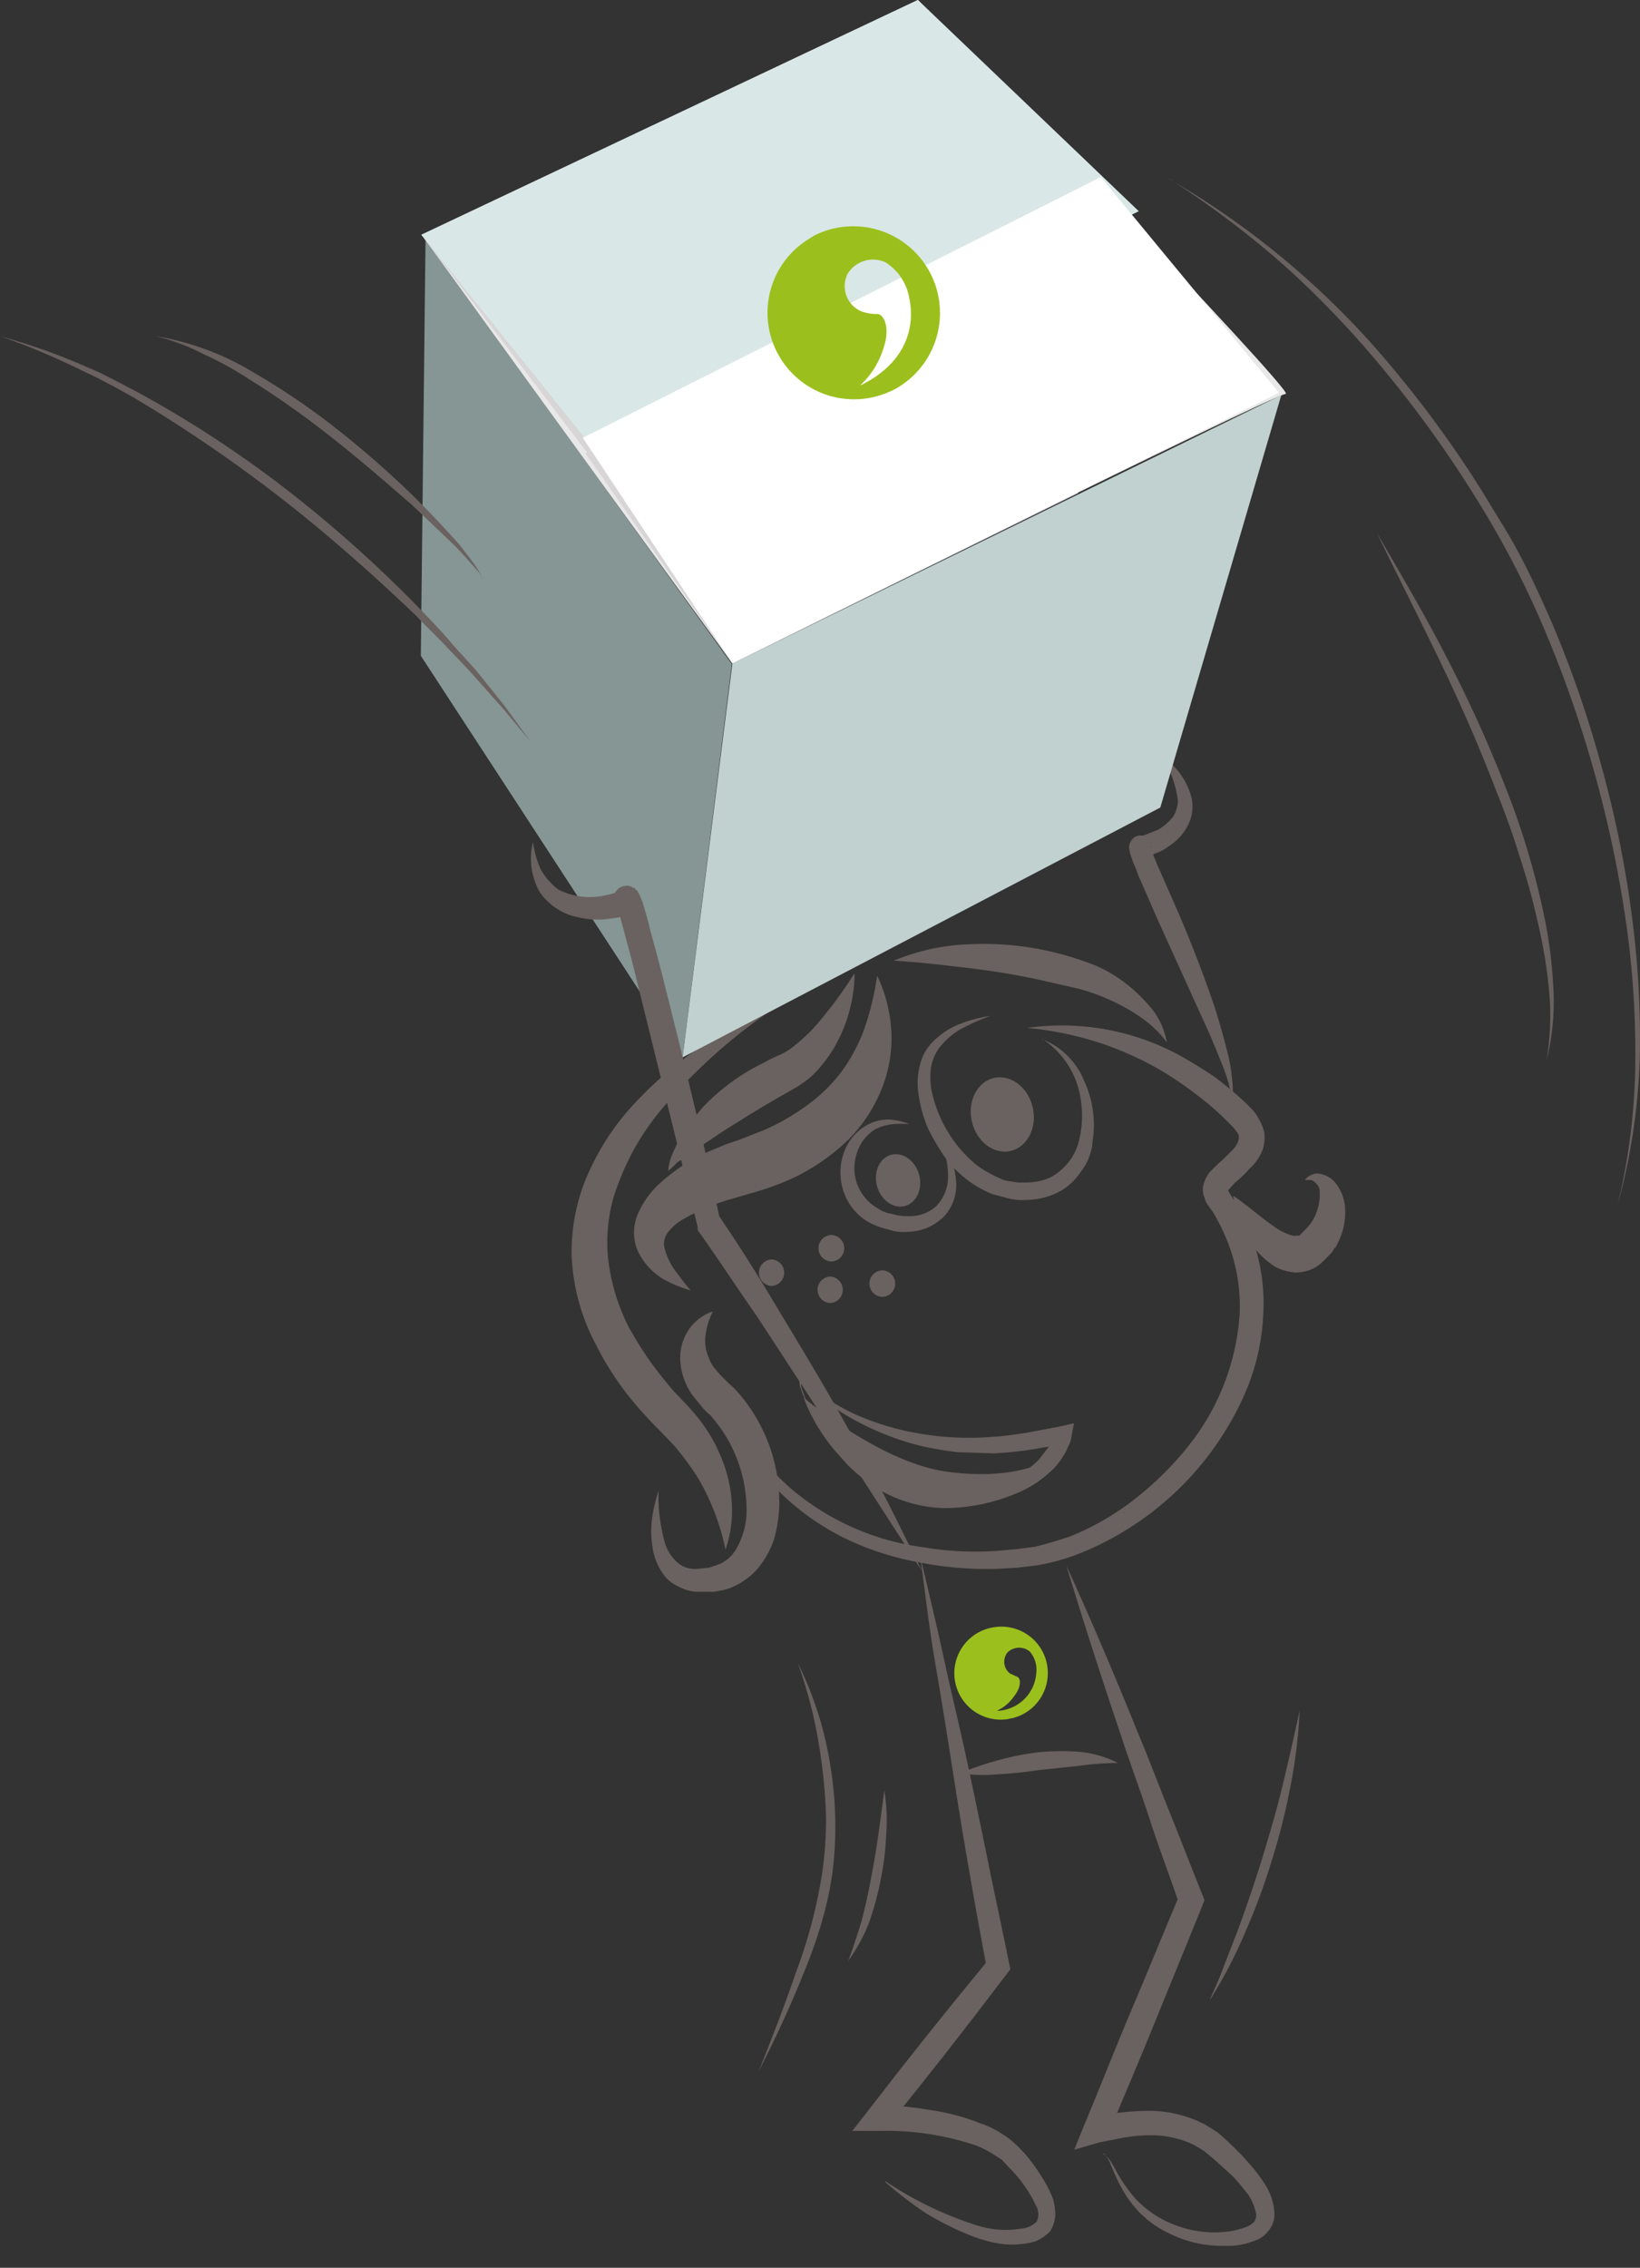
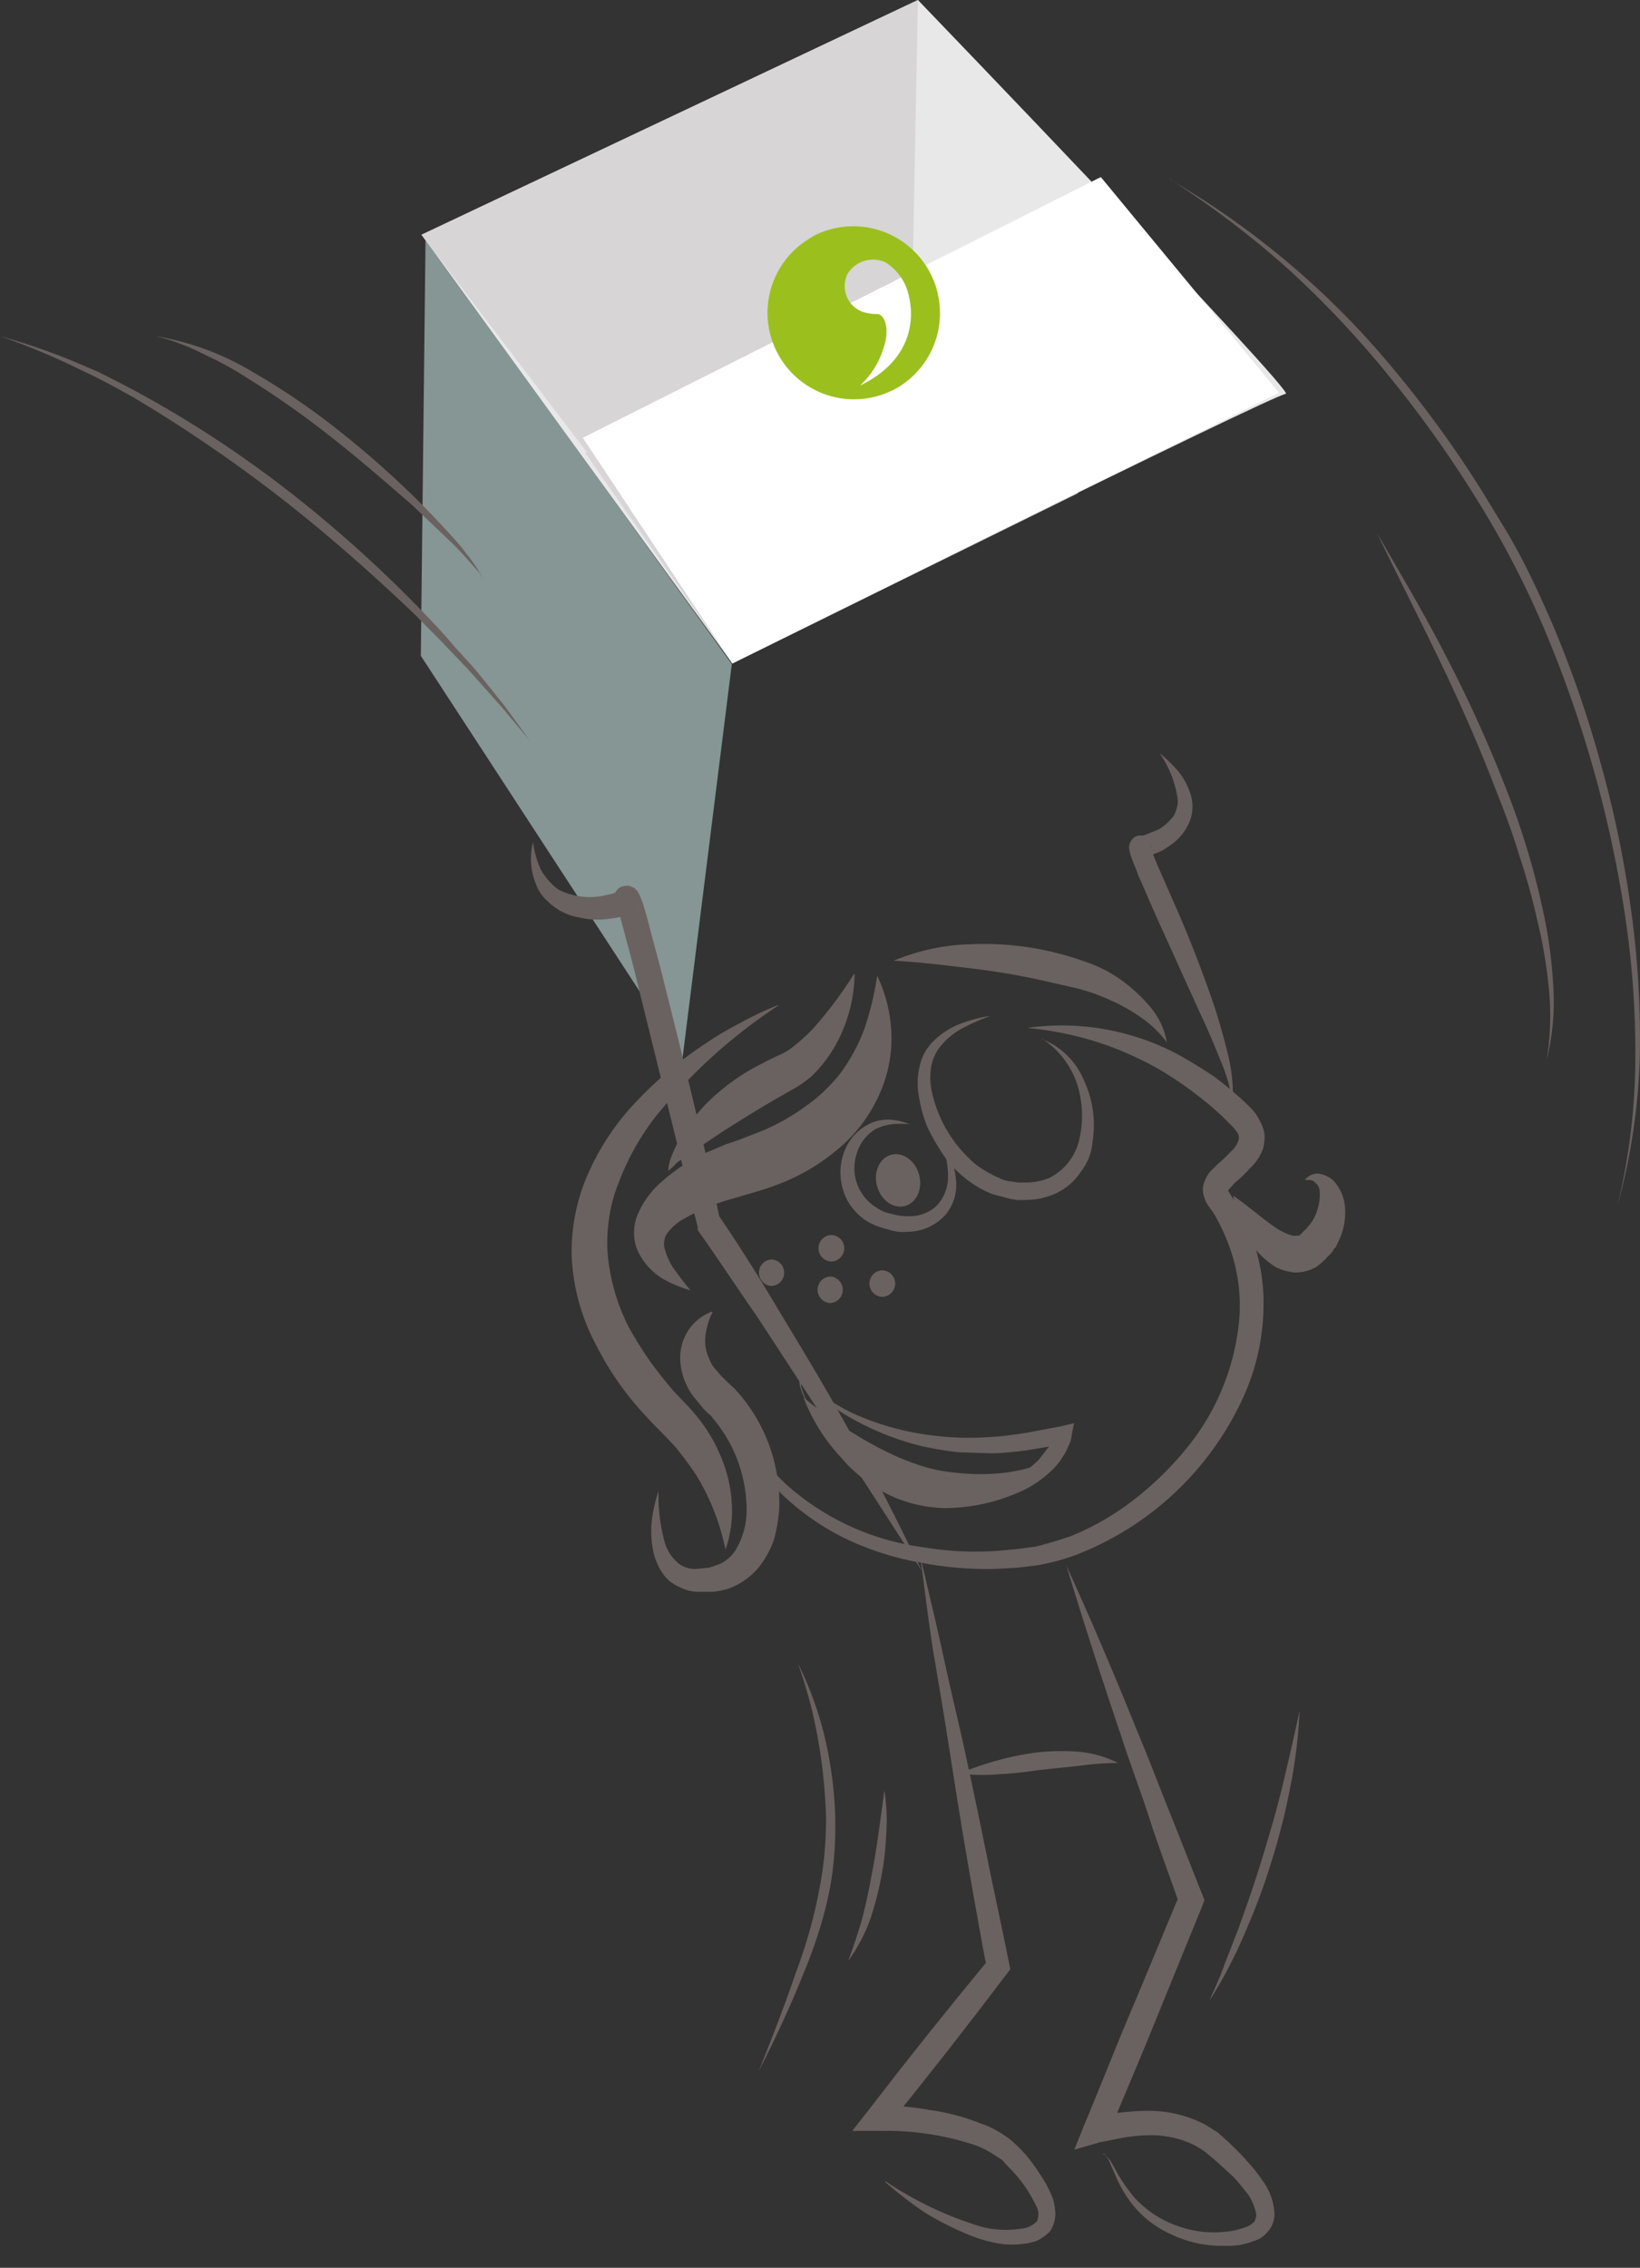
<svg xmlns="http://www.w3.org/2000/svg" width="142.994" height="197.655" viewBox="0 0 142.994 197.655">
  <rect x="0" y="0" width="142.994" height="197.655" fill="#333333" stroke="none" />
  <g id="pack-zen" transform="translate(-4.7 -57.8)">
    <path id="Path_1218" data-name="Path 1218" d="M148.011,138.7l-.411,36.385,22.827,35,4.288-34.279Z" transform="translate(-106.207 -60.127)" fill="#859694" />
    <path id="Path_1219" data-name="Path 1219" d="M147.8,78.265,191.092,57.8s33.047,34.331,32.071,34.331S174.89,115.6,174.89,115.6L147.8,78.239Z" transform="translate(-106.356 0)" fill="#e9e8e8" />
    <path id="Path_1220" data-name="Path 1220" d="M147.8,78.265l15.15,19.9,27.6-12.5.539-27.86Z" transform="translate(-106.356 0)" fill="#d7d5d5" />
    <path id="Path_1221" data-name="Path 1221" d="M231.671,167.1,203.4,178.5l12.839,18.359,30.145-14.842Z" transform="translate(-147.679 -81.235)" fill="#d7d5d5" />
-     <path id="Path_1222" data-name="Path 1222" d="M191.092,57.8,210.35,76.211,164.182,98.627,147.8,78.265Z" transform="translate(-106.356 0)" fill="#d9e7e7" />
    <path id="Path_1223" data-name="Path 1223" d="M369.984,640.5a.283.283,0,0,1,.257.154c.1.051.154.154.205.205a1.843,1.843,0,0,1,.359.514c.205.308.359.642.565,1a15.093,15.093,0,0,0,1.31,1.849,9.025,9.025,0,0,0,3.621,2.465,9.313,9.313,0,0,0,4.262.591,6.691,6.691,0,0,0,2-.462,1.649,1.649,0,0,0,.642-.462,1.348,1.348,0,0,0,.154-.591,4.761,4.761,0,0,0-.693-1.72c-.462-.565-.9-1.156-1.412-1.669l-1.618-1.464-.847-.693-.847-.514a8.7,8.7,0,0,0-4.031-.847,14.62,14.62,0,0,0-2.106.205l-2.106.411-2.208.642.847-2.106c1.412-3.364,2.722-6.727,4.134-10.066,1.412-3.312,2.773-6.676,4.185-10.014v.8c-.847-2.465-1.772-4.879-2.568-7.344s-1.72-4.879-2.516-7.344c-1.669-4.93-3.261-9.86-4.776-14.842,2.157,4.725,4.185,9.5,6.137,14.328,1,2.362,1.9,4.776,2.876,7.19s1.9,4.827,2.876,7.241l.154.411-.154.411-4.083,10.014c-1.361,3.364-2.773,6.676-4.185,10.014l-1.31-1.464a10.014,10.014,0,0,1,2.414-.462,19.853,19.853,0,0,1,2.465-.154,10.6,10.6,0,0,1,4.93,1.207l1.1.693.9.8c.565.565,1.156,1.1,1.669,1.72a14.146,14.146,0,0,1,1.515,1.951,5.276,5.276,0,0,1,.847,2.619,2.3,2.3,0,0,1-.565,1.515,2.4,2.4,0,0,1-1.258.847,6.035,6.035,0,0,1-2.516.411,10.155,10.155,0,0,1-4.673-1,8.94,8.94,0,0,1-3.672-3,11.643,11.643,0,0,1-1.155-2.054l-.462-1.053a1.607,1.607,0,0,0-.257-.514l-.154-.257a.282.282,0,0,0-.257-.154Z" transform="translate(-269.122 -394.95)" fill="#6a6260" />
    <path id="Path_1224" data-name="Path 1224" d="M244.854,434.855a24.491,24.491,0,0,0,6.984,11.118,22.3,22.3,0,0,0,11.76,5.29,27.516,27.516,0,0,0,6.5.308l1.669-.154,1.566-.205c1.053-.257,2.054-.565,3.056-.9a23.132,23.132,0,0,0,5.572-3.21,27.885,27.885,0,0,0,4.571-4.468,20.61,20.61,0,0,0,4.622-11.606,15.092,15.092,0,0,0-.95-6.137,16.734,16.734,0,0,0-1.361-2.825l-.462-.642-.154-.257-.154-.411a2.015,2.015,0,0,1-.1-.95,3.159,3.159,0,0,1,.591-1.258l.693-.693a11.742,11.742,0,0,0,1.156-1.1,2.161,2.161,0,0,0,.642-.95.8.8,0,0,0-.1-.693l-.359-.462-.565-.565a23.626,23.626,0,0,0-2.414-2.106,30.185,30.185,0,0,0-2.619-1.849,23.6,23.6,0,0,0-2.876-1.566,27.772,27.772,0,0,0-2.979-1.207,29.243,29.243,0,0,0-6.5-1.361,21.522,21.522,0,0,1,13.327,2.414c1,.565,1.952,1.155,2.927,1.8a32.554,32.554,0,0,1,2.722,2.26l.591.591a3.8,3.8,0,0,1,.642.9,4.533,4.533,0,0,1,.462,1.155,4.069,4.069,0,0,1-.1,1.361,4.288,4.288,0,0,1-1.207,1.8,9.261,9.261,0,0,1-1.258,1.207l-.462.514c-.154.154-.154.257-.154.205v-.154h0v.1l.462.745a16.446,16.446,0,0,1,1.566,3.158,16.84,16.84,0,0,1,1.053,7.036,19.55,19.55,0,0,1-1.618,6.83,26.5,26.5,0,0,1-14.739,14.02,19.124,19.124,0,0,1-3.364.9l-1.72.205-1.72.1a30.438,30.438,0,0,1-6.83-.565,25.3,25.3,0,0,1-6.5-2.106,21.963,21.963,0,0,1-9.655-9.347,29.559,29.559,0,0,1-2.362-6.291Z" transform="translate(-178.374 -258.604)" fill="#6a6260" />
    <path id="Path_1225" data-name="Path 1225" d="M296.146,438.232a7.976,7.976,0,0,0-1.566,0,4.473,4.473,0,0,0-1.412.411A3.7,3.7,0,0,0,291.5,440.8a4.015,4.015,0,0,0,1.772,4.725,2.976,2.976,0,0,0,1.258.514,4.481,4.481,0,0,0,1.412.205,3.448,3.448,0,0,0,2.465-.847,3.621,3.621,0,0,0,1.053-2.516,6.368,6.368,0,0,0-.642-2.979,5.023,5.023,0,0,1,1.31,2.979,4.06,4.06,0,0,1-.9,3.261,4.5,4.5,0,0,1-3.261,1.464,3.949,3.949,0,0,1-1.72-.205,6.368,6.368,0,0,1-1.72-.642,4.852,4.852,0,0,1-2.208-2.773,5.175,5.175,0,0,1,.154-3.518,4.377,4.377,0,0,1,2.465-2.414,3.746,3.746,0,0,1,1.669-.205,5.423,5.423,0,0,1,1.566.411Z" transform="translate(-212.102 -282.446)" fill="#6a6260" />
    <ellipse id="Ellipse_53" data-name="Ellipse 53" cx="1.9" cy="2.311" rx="1.9" ry="2.311" transform="matrix(0.965, -0.262, 0.262, 0.965, 80.565, 158.949)" fill="#6a6260" />
    <path id="Path_1226" data-name="Path 1226" d="M278.4,530.307a22.072,22.072,0,0,1-1.412-2.362l-.591-1.258-.205-.642a1.817,1.817,0,0,1,0-.745h.1a16.63,16.63,0,0,0,5.033,3.364,23.564,23.564,0,0,0,5.777,1.618,25.5,25.5,0,0,0,5.931.205c1-.051,1.951-.205,2.979-.359l2.979-.565,1.1-.257-.205,1.053a2.336,2.336,0,0,1-.308.976,3.314,3.314,0,0,1-.411.8,5.587,5.587,0,0,1-1.1,1.361,9.608,9.608,0,0,1-2.825,1.849,16.849,16.849,0,0,1-3.107,1,17.138,17.138,0,0,1-3.261.359,11.852,11.852,0,0,1-6.086-1.8,14.251,14.251,0,0,1-2.465-2,18.425,18.425,0,0,1-1.9-2.568Zm0,0a12.548,12.548,0,0,0,4.468,4.365,9.736,9.736,0,0,0,2.927,1.053,10.235,10.235,0,0,0,3.056.154,16.809,16.809,0,0,0,3-.591,17.369,17.369,0,0,0,2.825-1.1,9.6,9.6,0,0,0,2.362-1.72l.847-1.1.308-.591c.051-.1.051-.257.1-.359.051-.051.051-.205.051-.257l.95.847-1.566.359-1.515.257c-1.053.154-2.054.257-3.107.308l-3.107-.1a30.146,30.146,0,0,1-3.107-.514,24.2,24.2,0,0,1-5.777-2.208,19.636,19.636,0,0,1-4.93-3.723h.154c-.1.154-.051.411-.051.591a3.093,3.093,0,0,0,.205.693,9.355,9.355,0,0,0,.565,1.258,21.629,21.629,0,0,0,1.361,2.362Z" transform="translate(-201.748 -347.458)" fill="#6a6260" />
    <path id="Path_1227" data-name="Path 1227" d="M231.182,503.026a6.226,6.226,0,0,0-.642,2.208,3.607,3.607,0,0,0,.308,1.8,3.314,3.314,0,0,0,.411.8l.591.693.693.693.514.462.462.514a14.588,14.588,0,0,1,3.466,9.911,12.776,12.776,0,0,1-.462,2.773,8.131,8.131,0,0,1-1.412,2.516,6.211,6.211,0,0,1-2.465,1.72,6.732,6.732,0,0,1-1.464.308H229.77a3.679,3.679,0,0,1-1.464-.411,3.423,3.423,0,0,1-1.258-.9,5.309,5.309,0,0,1-1.1-2.516,8.613,8.613,0,0,1-.051-2.568,13.68,13.68,0,0,1,.565-2.414,15.172,15.172,0,0,0,.591,4.673,3.928,3.928,0,0,0,1.155,1.669,2.369,2.369,0,0,0,1.669.462l1-.1.9-.308a3.293,3.293,0,0,0,1.361-1.155,6.726,6.726,0,0,0,1-3.775,12.419,12.419,0,0,0-2.979-7.832,1.2,1.2,0,0,0-.359-.36l-.411-.411-.9-1.1a5.71,5.71,0,0,1-1.1-2.773,4.38,4.38,0,0,1,.642-2.927A4.191,4.191,0,0,1,231.131,503Z" transform="translate(-164.343 -330.884)" fill="#6a6260" />
    <path id="Path_1228" data-name="Path 1228" d="M423.5,458.052c1.31.9,2.362,1.849,3.466,2.619a5.335,5.335,0,0,0,1.515.8c.205.051.359.1.462.051h.308l.1-.1.257-.257.308-.308.257-.308a4.033,4.033,0,0,0,.693-1.412,4.078,4.078,0,0,0,.154-1.566.951.951,0,0,0-.359-.642l-.154-.154-.257-.1h-.514a1.412,1.412,0,0,1,1.155-.565,2.41,2.41,0,0,1,1.361.642,3.921,3.921,0,0,1,1,2.619,5.712,5.712,0,0,1-.591,2.67c-.385.822-.205.411-.359.591a2.28,2.28,0,0,1-.411.565c-.205.154-.308.359-.514.514a4.769,4.769,0,0,1-.693.565,3.675,3.675,0,0,1-1.8.462,4.764,4.764,0,0,1-1.669-.462,7.118,7.118,0,0,1-1.951-1.772,9.818,9.818,0,0,1-1.772-4.468Z" transform="translate(-311.263 -296.027)" fill="#6a6260" />
    <path id="Path_1229" data-name="Path 1229" d="M297,640.636a31,31,0,0,0,7.755,3.775,8.281,8.281,0,0,0,4.031.359,2.135,2.135,0,0,0,1.412-.642,1.525,1.525,0,0,0-.1-1.412,11.594,11.594,0,0,0-2.311-3.261l-.642-.693-.8-.514a7.677,7.677,0,0,0-1.8-.847,24.7,24.7,0,0,0-8.14-1.155H294.1l1.412-1.8,2.568-3.312,2.619-3.312,2.67-3.312,2.67-3.261-.205.847c-.565-2.979-1.1-5.983-1.618-8.961s-1-5.983-1.464-8.962-.95-5.983-1.464-8.961-.847-6.034-1.258-9.013c.693,2.927,1.412,5.88,2.054,8.859s1.361,5.88,2,8.859,1.258,5.931,1.849,8.859,1.258,5.932,1.849,8.91l.1.462-.308.411-2.568,3.364-2.568,3.312-2.619,3.312-2.619,3.261-.9-1.8a26.9,26.9,0,0,1,4.519.411,18.652,18.652,0,0,1,4.417,1.156,8.084,8.084,0,0,1,2.106,1.053,5.276,5.276,0,0,1,.95.745c.308.257.591.591.847.847a16.577,16.577,0,0,1,1.361,1.849,10.263,10.263,0,0,1,1.1,2.106,5.37,5.37,0,0,1,.205,1.31,2.888,2.888,0,0,1-.462,1.515,3.95,3.95,0,0,1-1.207.847,5.479,5.479,0,0,1-1.258.257,7,7,0,0,1-2.311-.1,12.287,12.287,0,0,1-2.157-.642,26.238,26.238,0,0,1-3.98-2,34.567,34.567,0,0,1-3.466-2.67Z" transform="translate(-215.089 -392.72)" fill="#6a6260" />
    <path id="Path_1230" data-name="Path 1230" d="M311.674,555.415a.644.644,0,0,0,.8.462.148.148,0,0,0,.1-.051.676.676,0,0,0,.359-.9.715.715,0,0,0-.847-.411.05.05,0,0,0-.051.051.623.623,0,0,0-.411.745C311.623,555.364,311.674,555.364,311.674,555.415Z" transform="translate(-228.093 -369.151)" fill="#fff" />
-     <path id="Path_1231" data-name="Path 1231" d="M312.978,556.728h.308a.672.672,0,0,1-.8-.154.451.451,0,0,1-.051-.359.2.2,0,0,1,.257-.154h0a.221.221,0,0,1,.205.205c0,.1,0,.051-.051.1a.148.148,0,0,0-.051.1c-.051.1,0,.205.205.257Z" transform="translate(-228.703 -370.31)" fill="#6bab37" />
    <path id="Path_1232" data-name="Path 1232" d="M344.366,653.214a26.243,26.243,0,0,0-3.466.257l-3.415.359c-1.1.154-2.26.308-3.415.359a16.594,16.594,0,0,1-3.569-.051,26,26,0,0,1,3.364-1.155,23.666,23.666,0,0,1,3.466-.693,20.72,20.72,0,0,1,3.569-.051,9.478,9.478,0,0,1,3.466,1Z" transform="translate(-242.143 -441.76)" fill="#6a6260" />
    <path id="Path_1233" data-name="Path 1233" d="M327.129,404.629a6.523,6.523,0,0,1,3.672,3.621,9.139,9.139,0,0,1,.745,5.29,4.826,4.826,0,0,1-1,2.619,5.306,5.306,0,0,1-2.157,1.9,6.558,6.558,0,0,1-2.824.591,4,4,0,0,1-1.412-.154l-1.361-.359a9.591,9.591,0,0,1-4.262-3.415,21.637,21.637,0,0,1-1.361-2.362,11.72,11.72,0,0,1-.745-2.619,6.327,6.327,0,0,1,.051-2.773,4.328,4.328,0,0,1,1.412-2.362,6.73,6.73,0,0,1,2.26-1.361,12.065,12.065,0,0,1,2.516-.642,18.461,18.461,0,0,0-2.311,1,6.25,6.25,0,0,0-1.952,1.515,3.984,3.984,0,0,0-.95,2.054,6.068,6.068,0,0,0,.154,2.362,11.446,11.446,0,0,0,3.775,6.034,9.679,9.679,0,0,0,2,1.155,2.471,2.471,0,0,0,1.053.308l.591.1h.565a5.443,5.443,0,0,0,2.208-.411,4.974,4.974,0,0,0,2.619-3.466,9.071,9.071,0,0,0-.257-4.827,7.65,7.65,0,0,0-3-3.826Z" transform="translate(-231.582 -256.264)" fill="#6a6260" />
-     <ellipse id="Ellipse_54" data-name="Ellipse 54" cx="2.722" cy="3.261" rx="2.722" ry="3.261" transform="matrix(0.976, -0.22, 0.22, 0.976, 88.717, 152.35)" fill="#6a6260" />
    <path id="Path_1234" data-name="Path 1234" d="M298.681,537.746s-2.825,1.72-8.653.9S277.6,532.2,277.6,532.2s2.876,8.859,12.325,9.4a9.935,9.935,0,0,0,8.756-3.877Z" transform="translate(-202.826 -352.586)" fill="#6a6260" />
    <path id="Path_1235" data-name="Path 1235" d="M304.3,493.5" transform="translate(-222.67 -323.823)" fill="#6a6260" />
    <path id="Path_1236" data-name="Path 1236" d="M301.067,491.311a1.156,1.156,0,0,0,0-2.311A1.156,1.156,0,0,0,301.067,491.311Z" transform="translate(-219.437 -320.479)" fill="#6a6260" />
    <path id="Path_1237" data-name="Path 1237" d="M287,481.5" transform="translate(-209.812 -314.904)" fill="#6a6260" />
    <path id="Path_1238" data-name="Path 1238" d="M283.767,479.311a1.156,1.156,0,0,0,0-2.311A1.156,1.156,0,0,0,283.767,479.311Z" transform="translate(-206.579 -311.56)" fill="#6a6260" />
    <path id="Path_1239" data-name="Path 1239" d="M286.6,495.6" transform="translate(-209.515 -325.384)" fill="#6a6260" />
    <path id="Path_1240" data-name="Path 1240" d="M283.367,493.411a1.157,1.157,0,0,0,0-2.311A1.157,1.157,0,0,0,283.367,493.411Z" transform="translate(-206.282 -322.039)" fill="#6a6260" />
    <path id="Path_1241" data-name="Path 1241" d="M266.7,489.8" transform="translate(-194.725 -321.073)" fill="#6a6260" />
    <path id="Path_1242" data-name="Path 1242" d="M263.467,487.611a1.157,1.157,0,0,0,0-2.311A1.157,1.157,0,0,0,263.467,487.611Z" transform="translate(-191.492 -317.729)" fill="#6a6260" />
    <path id="Path_1243" data-name="Path 1243" d="M241.2,389.151a12.95,12.95,0,0,1,1.207,5.084,11.865,11.865,0,0,1-1.155,5.392,13,13,0,0,1-3.466,4.519,17.916,17.916,0,0,1-4.673,2.876,25.467,25.467,0,0,1-2.568.9l-2.208.642a18.126,18.126,0,0,0-3.98,1.669,4.385,4.385,0,0,0-1.31,1.053,1.652,1.652,0,0,0-.462,1.361,5.643,5.643,0,0,0,.8,1.9c.462.642.95,1.31,1.515,1.952a11.124,11.124,0,0,1-2.414-1,5.687,5.687,0,0,1-2-2.054,3.74,3.74,0,0,1-.514-1.669,4.135,4.135,0,0,1,.257-1.772,7.784,7.784,0,0,1,1.8-2.67,16.751,16.751,0,0,1,2.26-1.772,13.448,13.448,0,0,1,2.414-1.258l1.207-.514,1.207-.411,2.054-.8a19.019,19.019,0,0,0,3.723-2.106,14.31,14.31,0,0,0,3-2.824,15.435,15.435,0,0,0,2.106-3.826,25.374,25.374,0,0,0,1.155-4.725Z" transform="translate(-159.978 -246.231)" fill="#6a6260" />
    <path id="Path_1244" data-name="Path 1244" d="M247.854,388.426a13.215,13.215,0,0,1-1.669,6.188,11.735,11.735,0,0,1-2.054,2.67,9.58,9.58,0,0,1-1.464,1.053l-1.31.745c-1.669.95-3.261,1.952-4.93,3l-2.414,1.618-1.258.9a1.485,1.485,0,0,0-.591.462l-.565.514a4.168,4.168,0,0,1,.411-1.566c.205-.514.462-1,.693-1.464a24.115,24.115,0,0,1,1.951-2.568,18.439,18.439,0,0,1,5.135-3.775l.693-.359.642-.308a5.689,5.689,0,0,0,1.1-.591,16.465,16.465,0,0,0,2-1.772A36.115,36.115,0,0,0,247.8,388.4Z" transform="translate(-168.638 -245.71)" fill="#6a6260" />
    <path id="Path_1245" data-name="Path 1245" d="M216.791,399.026a47.1,47.1,0,0,0-10.553,9.5,21.86,21.86,0,0,0-3.364,5.932,13.029,13.029,0,0,0-.847,3.158,13.874,13.874,0,0,0-.1,3.261,17.489,17.489,0,0,0,1.849,6.24c.565,1,1.155,1.951,1.8,2.876.642.9,1.361,1.8,2.106,2.67l1.207,1.258c.411.462.847.95,1.258,1.515a14.957,14.957,0,0,1,1.053,1.669,15.953,15.953,0,0,1,.8,1.8,12.054,12.054,0,0,1,.745,3.826,10.26,10.26,0,0,1-.565,3.723,20.186,20.186,0,0,0-2.516-6.445,27.719,27.719,0,0,0-1.951-2.619l-1.155-1.207c-.462-.462-.9-.9-1.31-1.361a26.244,26.244,0,0,1-4.365-6.24,18.076,18.076,0,0,1-2.106-7.549,16.713,16.713,0,0,1,1.566-7.652,21.719,21.719,0,0,1,4.314-6.24,33.2,33.2,0,0,1,5.675-4.725,27.487,27.487,0,0,1,3.107-1.849A28,28,0,0,1,216.74,399Z" transform="translate(-144.225 -253.589)" fill="#6a6260" />
    <path id="Path_1246" data-name="Path 1246" d="M308.4,379.635a18.757,18.757,0,0,1,6.6-1.412,26.118,26.118,0,0,1,10.014,1.515,11.778,11.778,0,0,1,3.107,1.566,13.963,13.963,0,0,1,2.568,2.362,6.453,6.453,0,0,1,1.464,3.107,9.45,9.45,0,0,0-2.311-2.208,15.665,15.665,0,0,0-2.722-1.515,16.5,16.5,0,0,0-2.876-1l-3.056-.693c-2.054-.462-4.185-.8-6.291-1.053s-4.262-.514-6.5-.642Z" transform="translate(-225.717 -238.126)" fill="#6a6260" />
-     <path id="Path_1247" data-name="Path 1247" d="M334.039,617.924a4.046,4.046,0,0,0-1.541-7.934h0A4.049,4.049,0,1,0,333.68,618,1.793,1.793,0,0,1,334.039,617.924Zm-1.31-.668A3.66,3.66,0,0,0,334.193,616c.642-.822.565-1.541.282-1.669l-.668-.308a1.3,1.3,0,0,1-.205-1.823,1.456,1.456,0,0,1,1.951-.077,2.415,2.415,0,0,1,.565,1.823,3.542,3.542,0,0,1-3.364,3.338h0Z" transform="translate(-241.06 -410.373)" fill="#9bc01d" />
    <path id="Path_1248" data-name="Path 1248" d="M396.716,344.11c.308-.205.257-.642.205-.95a7.613,7.613,0,0,0-.205-1.053,17.7,17.7,0,0,0-.745-2.054c-.514-1.31-1.1-2.67-1.72-3.98l-3.621-7.986c-.591-1.31-1.156-2.67-1.772-4.031a8.916,8.916,0,0,0-.411-1.053l-.205-.565-.1-.308a.309.309,0,0,0-.051-.205v-.154a.327.327,0,0,1,0-.308.309.309,0,0,1,.051-.205,1.119,1.119,0,0,1,.257-.411.939.939,0,0,1,.591-.257h.308l.411-.154.9-.359a4.716,4.716,0,0,0,1.31-1.155,2.552,2.552,0,0,0,.308-.745,1.786,1.786,0,0,0,.051-.9,9.241,9.241,0,0,0-1.566-3.877,13.292,13.292,0,0,1,1.618,1.566,6.117,6.117,0,0,1,1.1,2.054,3.571,3.571,0,0,1-.205,2.619,4.716,4.716,0,0,1-1.72,1.9,3.829,3.829,0,0,1-1.1.591l-.591.257-.359.1h-.359a1.343,1.343,0,0,0,.591-.257.828.828,0,0,0,.205-.359.309.309,0,0,0,.051-.205c.051-.154,0-.154,0-.205h0v.308l.205.462.411,1,1.772,4.031c1.156,2.67,2.208,5.418,3.158,8.191.462,1.412.847,2.825,1.207,4.262a15.236,15.236,0,0,1,.359,2.208,8.7,8.7,0,0,1,.051,1.155l-.154.565a.706.706,0,0,1-.257.411Z" transform="translate(-284.915 -189.968)" fill="#6a6260" />
    <path id="Path_1249" data-name="Path 1249" d="M219.4,407.714l-9.757-15.124-4.93-7.549c-1.72-2.465-3.364-4.981-5.084-7.4l-.1-.154v-.257l-4.93-19.951c-.411-1.669-.8-3.312-1.258-4.93-.205-.847-.462-1.669-.642-2.465a1.823,1.823,0,0,0-.205-.462h.051c.051,0,.051.051.1.1s.051,0,.1.1l.205.1a1.462,1.462,0,0,0,.642.1,1.538,1.538,0,0,0,.514-.205,2.233,2.233,0,0,0,.308-.359h-.051v.154l-.154.1-.205.205-.462.257a5.417,5.417,0,0,1-1.515.359,7.057,7.057,0,0,1-2.927-.1,5.066,5.066,0,0,1-2.619-1.361,3.808,3.808,0,0,1-.9-1.156,7.1,7.1,0,0,1-.462-1.361,5.859,5.859,0,0,1,.051-2.67,8.439,8.439,0,0,0,.693,2.414,5.682,5.682,0,0,0,1.515,1.72,6.052,6.052,0,0,0,4.262.462,2.949,2.949,0,0,0,.95-.308h0v.1h-.257a2.236,2.236,0,0,1,.308-.359,1.077,1.077,0,0,1,.565-.205.754.754,0,0,1,.591.1l.257.1.1.154.154.1v.1l.1.1h0l.308.745c.257.847.514,1.72.693,2.516.462,1.669.9,3.312,1.31,4.981.847,3.364,1.669,6.676,2.465,10.014.8,3.312,1.566,6.676,2.26,10.066l-.154-.359c1.72,2.516,3.312,5.033,4.879,7.652s3.107,5.135,4.622,7.755,2.979,5.29,4.365,7.883,2.825,5.623,4.185,8.294Z" transform="translate(-133.997 -212.488)" fill="#6a6260" />
    <path id="Path_1250" data-name="Path 1250" d="M415.6,663.538c.462-1,.9-2,1.258-3l1.207-3.107c.745-2.054,1.464-4.134,2.106-6.24s1.258-4.185,1.772-6.342,1-4.263,1.464-6.445a44.09,44.09,0,0,1-.8,6.6,57.7,57.7,0,0,1-1.618,6.445,55.21,55.21,0,0,1-2.311,6.24,39.828,39.828,0,0,1-3.056,5.88Z" transform="translate(-305.391 -431.517)" fill="#6a6260" />
    <path id="Path_1251" data-name="Path 1251" d="M265.715,622.3a30.519,30.519,0,0,1,2.825,8.859,32.554,32.554,0,0,1,.205,9.347,30.877,30.877,0,0,1-1,4.571,43.7,43.7,0,0,1-1.566,4.365c-1.155,2.876-2.465,5.675-3.877,8.448,1.155-2.876,2.26-5.726,3.261-8.653a43.3,43.3,0,0,0,2.311-8.859,34.169,34.169,0,0,0,.308-4.571,46.85,46.85,0,0,0-1.155-9.09A41.751,41.751,0,0,0,265.715,622.3Z" transform="translate(-191.455 -419.551)" fill="#6a6260" />
    <path id="Path_1252" data-name="Path 1252" d="M295.858,665.6a16.361,16.361,0,0,1,.154,3.877,23.6,23.6,0,0,1-.462,3.826,26.543,26.543,0,0,1-1,3.723,14.661,14.661,0,0,1-1.849,3.415c.462-1.207.847-2.414,1.207-3.62.308-1.207.591-2.465.8-3.672C295.216,670.633,295.5,668.168,295.858,665.6Z" transform="translate(-214.049 -451.732)" fill="#6a6260" />
-     <path id="Path_1253" data-name="Path 1253" d="M236.5,249.623l41.649-21.775L288.7,191.9,240.84,215.292Z" transform="translate(-172.28 -99.666)" fill="#c1d1d0" />
    <path id="Path_1254" data-name="Path 1254" d="M263.3,136.7l-15.535-18.8L202.6,140.625l13.044,19.669Z" transform="translate(-147.084 -44.668)" fill="#fff" />
    <path id="Path_1255" data-name="Path 1255" d="M401.6,118.5a72.6,72.6,0,0,1,19.72,16.742,95.838,95.838,0,0,1,7.6,10.5l1.72,2.825c.565.9,1.1,1.849,1.618,2.825,1,1.9,1.9,3.877,2.773,5.88a97.146,97.146,0,0,1,4.262,12.325,94.623,94.623,0,0,1,2.619,12.71,81.027,81.027,0,0,1,.745,12.967,55.019,55.019,0,0,1-1.951,12.762,55.2,55.2,0,0,0,1.566-12.813,79.917,79.917,0,0,0-.95-12.864,103.814,103.814,0,0,0-7.036-24.727,80.5,80.5,0,0,0-5.983-11.426,100.072,100.072,0,0,0-7.5-10.5,85.219,85.219,0,0,0-8.859-9.4,82.221,82.221,0,0,0-10.3-7.806Z" transform="translate(-294.986 -45.114)" fill="#6a6260" />
    <path id="Path_1256" data-name="Path 1256" d="M472.5,239.1l3.056,5.29c1,1.772,2,3.569,2.927,5.392a115.322,115.322,0,0,1,5.084,11.17,67.987,67.987,0,0,1,3.518,11.76,40.886,40.886,0,0,1,.745,6.137,21.134,21.134,0,0,1-.591,6.086,24.177,24.177,0,0,0,.205-6.086,42.781,42.781,0,0,0-1-5.983,57.666,57.666,0,0,0-1.618-5.829c-.591-1.951-1.31-3.877-2.054-5.726-1.464-3.826-3.107-7.549-4.879-11.221s-3.621-7.292-5.392-10.964Z" transform="translate(-347.681 -134.747)" fill="#6a6260" />
    <path id="Path_1257" data-name="Path 1257" d="M85.976,193.084c.051-.051-.051-.154-.051-.257l-.154-.257-.359-.411-.745-.847c-.514-.565-1-1.1-1.566-1.618l-3.261-3.107c-2.26-1.951-4.519-3.929-6.882-5.777a77.222,77.222,0,0,0-7.344-5.187,29.215,29.215,0,0,0-3.929-2.157A18.226,18.226,0,0,0,57.5,171.9a23.8,23.8,0,0,1,8.448,3.107,61.125,61.125,0,0,1,7.549,5.135,83.026,83.026,0,0,1,6.779,5.983c1.053,1.053,2.106,2.157,3.107,3.261s.95,1.155,1.464,1.772l.642.9.308.514a.392.392,0,0,1,.1.257c.051.1.1.205.051.257Z" transform="translate(-39.242 -84.802)" fill="#6a6260" />
    <path id="Path_1258" data-name="Path 1258" d="M276.134,148.854a7.562,7.562,0,0,0-6.65-13.583,4.521,4.521,0,0,0-.514.308h0a7.543,7.543,0,0,0,7.138,13.275Zm-2.722-.514a7.284,7.284,0,0,0,1.951-3.107c.642-1.8.1-2.979-.462-3.056a4.173,4.173,0,0,1-1.361-.205,2.376,2.376,0,0,1-1.361-3.107v-.051a2.6,2.6,0,0,1,3.364-1.155,4.566,4.566,0,0,1,2.054,2.927c.591,2.465-.051,5.777-4.211,7.806Z" transform="translate(-193.657 -57.005)" fill="#9bc01d" />
    <path id="Path_1259" data-name="Path 1259" d="M4.7,171.9a55.375,55.375,0,0,1,6.933,2.414l1.72.745,1.669.847,1.618.847,1.618.9a97.043,97.043,0,0,1,12.222,8.242,111.672,111.672,0,0,1,10.964,9.911c.847.9,1.72,1.772,2.516,2.722s1.669,1.8,2.465,2.773l2.311,2.876,2.157,2.979-2.362-2.825-2.465-2.773c-.8-.9-1.669-1.772-2.516-2.67s-1.72-1.72-2.568-2.619c-3.518-3.364-7.19-6.625-11.016-9.655a127.186,127.186,0,0,0-12.017-8.4l-1.566-.95-1.618-.9-1.618-.847-1.669-.8A59.933,59.933,0,0,0,4.7,171.9Z" transform="translate(0 -84.802)" fill="#6a6260" />
    <g id="Group_374" data-name="Group 374" transform="translate(57.928 244.655)" opacity="0">
      <path id="Path_1260" data-name="Path 1260" d="M231.512,786.116q-8.7,1.579-17.2,3.98c-1.027.282-2.26.847-2.311,1.926-.051,1.335,1.72,1.823,3.03,1.874l49.481,2.388c1.874.1,4.365-.282,4.622-2.157A26.722,26.722,0,0,1,260.45,793a7.343,7.343,0,0,1-4.956-5.6c-.128-.514-1.31-1.412-1.746-1.695a1.929,1.929,0,0,0-1.515-.1c-1.207.231-2.67.77-2.747,2-.051.745.488,1.387.668,2.106a2.95,2.95,0,0,1-2.285,3.158,7.236,7.236,0,0,1-4.211-.462,38.922,38.922,0,0,1-11.786-6.394" transform="translate(-211.996 -785.5)" fill="#4493b7" />
    </g>
  </g>
</svg>